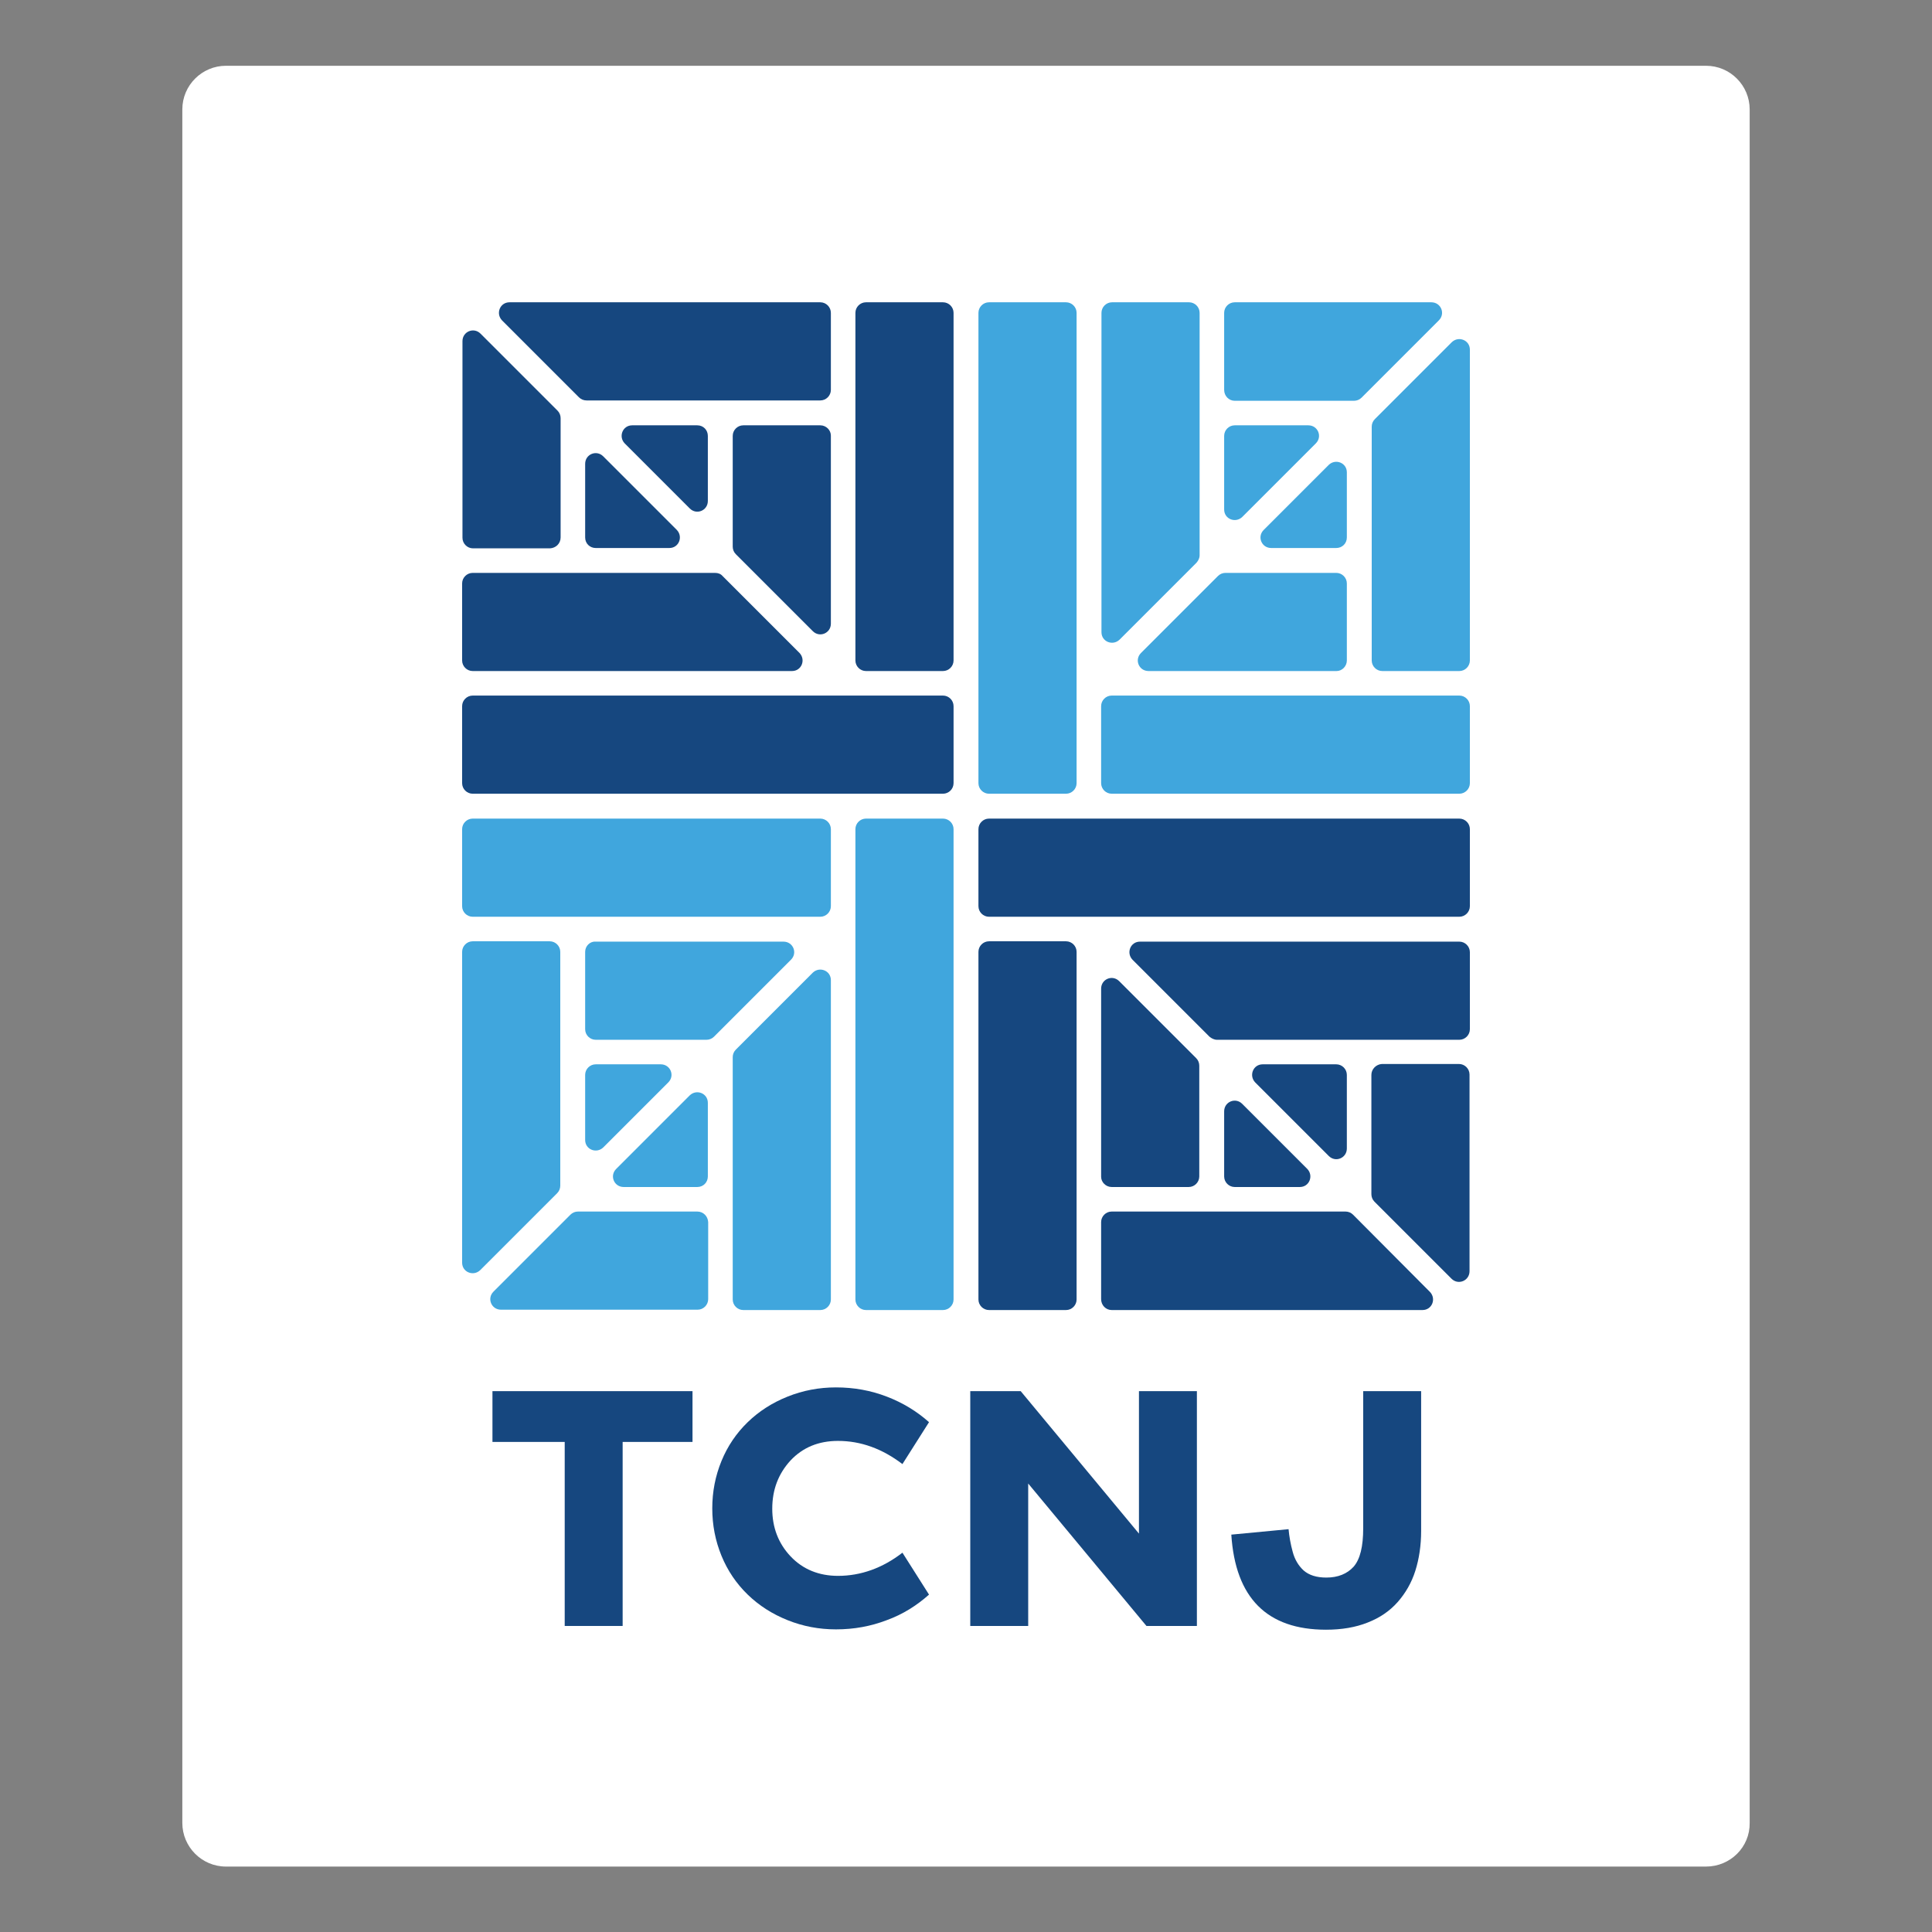
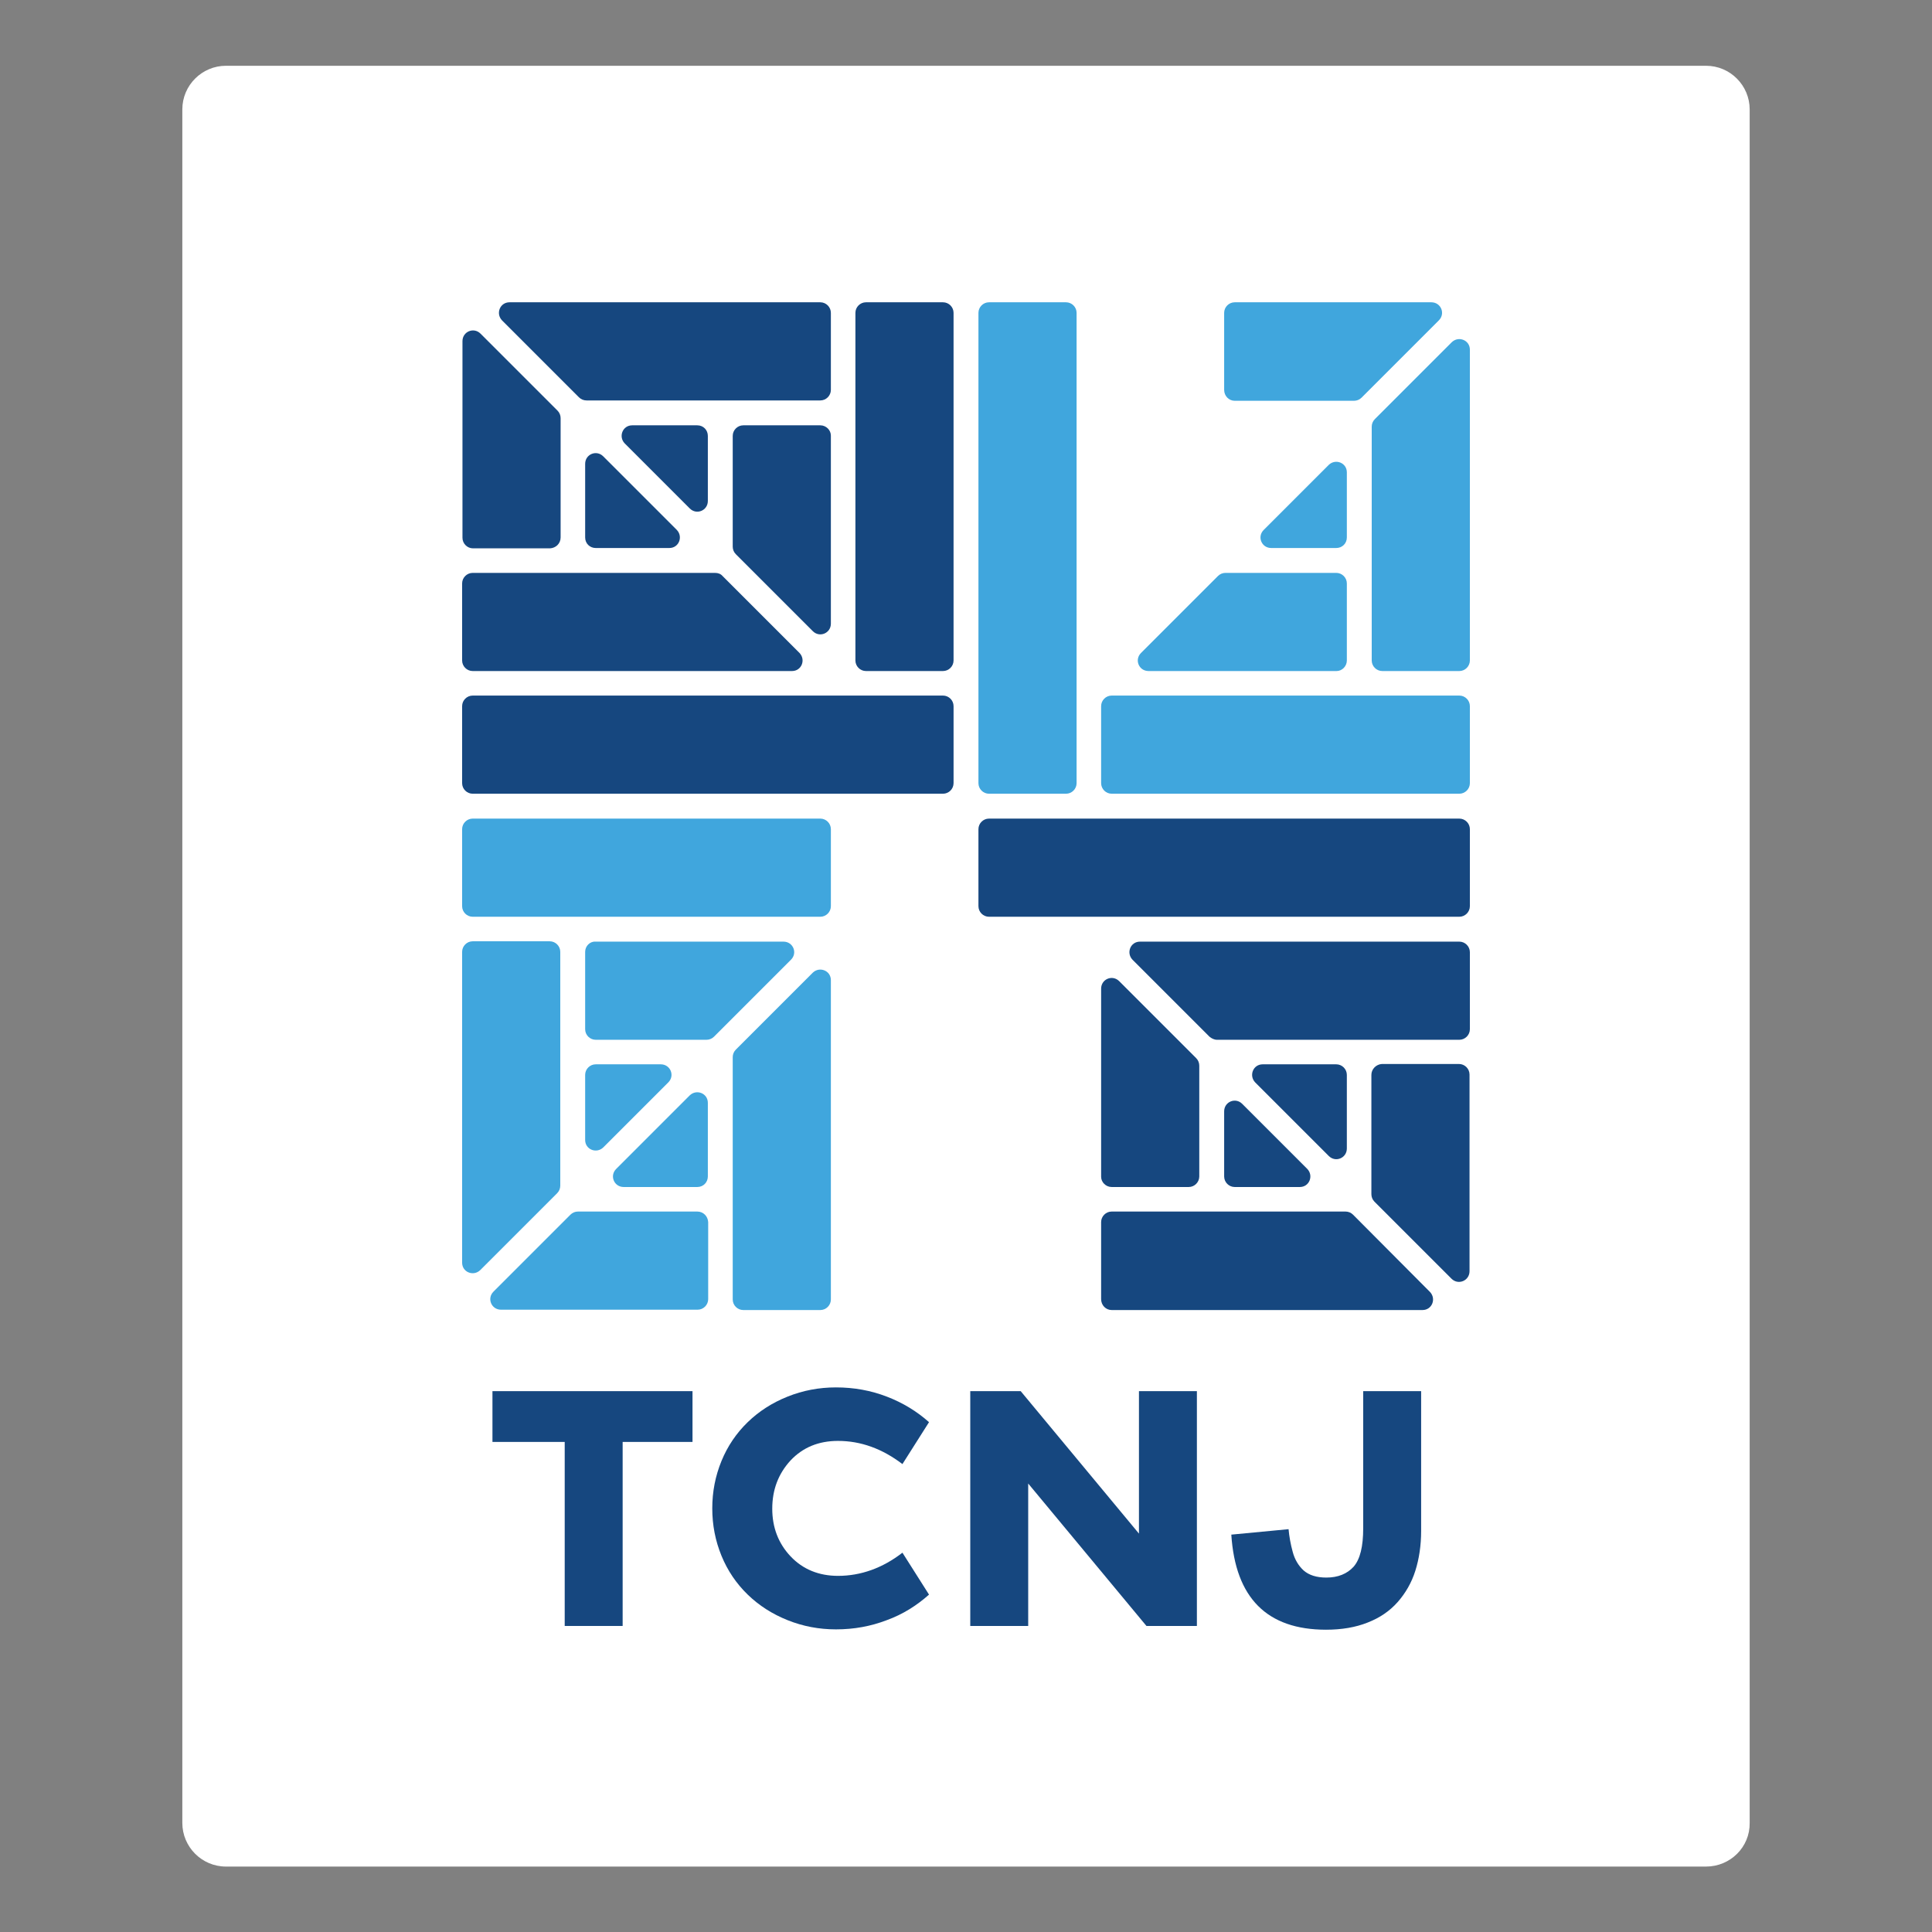
<svg xmlns="http://www.w3.org/2000/svg" version="1.1" id="Layer_1" x="0px" y="0px" viewBox="0 0 566.9 566.9" style="enable-background:new 0 0 566.9 566.9;" xml:space="preserve">
  <rect x="0" y="0" width="566.9" height="566.9" fill="#808080" stroke="none" />
  <style type="text/css">
	.st0{fill:#FFFFFF;}
	.st1{fill:#16477F;}
	.st2{fill:#40A6DD;}
</style>
  <g>
    <path class="st0" d="M500.6,547.7H66.3c-7.1,0-12.8-5.8-12.8-12.8V32.1c0-7.1,5.8-12.8,12.8-12.8h434.3c7.1,0,12.8,5.8,12.8,12.8   v502.8C513.5,542,507.7,547.7,500.6,547.7z" />
    <g>
      <g>
        <g>
          <path class="st1" d="M209.8,168.1h-71.1c-1.7,0-3.1,1.4-3.1,3.1v22.6c0,1.7,1.4,3.1,3.1,3.1h93.7c2.8,0,4.1-3.3,2.2-5.3L212,169      C211.5,168.4,210.7,168.1,209.8,168.1z" />
          <path class="st1" d="M174.8,160.8h21.6c2.8,0,4.1-3.3,2.2-5.3L177,133.9c-2-2-5.3-0.6-5.3,2.2v21.6      C171.7,159.5,173.1,160.8,174.8,160.8z" />
          <path class="st1" d="M164.5,157.7v-35c0-0.8-0.3-1.6-0.9-2.2l-22.6-22.6c-2-2-5.3-0.6-5.3,2.2v57.7c0,1.7,1.4,3.1,3.1,3.1h22.6      C163.1,160.8,164.5,159.5,164.5,157.7z" />
          <path class="st1" d="M254.1,196.9h22.6c1.7,0,3.1-1.4,3.1-3.1v-102c0-1.7-1.4-3.1-3.1-3.1h-22.6c-1.7,0-3.1,1.4-3.1,3.1v102      C251,195.5,252.4,196.9,254.1,196.9z" />
          <path class="st1" d="M240.7,88.7h-91.2c-2.8,0-4.1,3.3-2.2,5.3l22.6,22.6c0.6,0.6,1.4,0.9,2.2,0.9h68.6c1.7,0,3.1-1.4,3.1-3.1      V91.8C243.8,90.1,242.4,88.7,240.7,88.7z" />
          <path class="st1" d="M135.6,207.2v22.6c0,1.7,1.4,3.1,3.1,3.1h138c1.7,0,3.1-1.4,3.1-3.1v-22.6c0-1.7-1.4-3.1-3.1-3.1h-138      C137,204.1,135.6,205.5,135.6,207.2z" />
          <path class="st1" d="M240.7,124.8h-22.6c-1.7,0-3.1,1.4-3.1,3.1v32.5c0,0.8,0.3,1.6,0.9,2.2l22.6,22.6c2,2,5.3,0.6,5.3-2.2      v-55.2C243.8,126.2,242.4,124.8,240.7,124.8z" />
          <path class="st1" d="M204.6,124.8h-19.1c-2.8,0-4.1,3.3-2.2,5.3l19.1,19.1c2,2,5.3,0.6,5.3-2.2v-19.1      C207.7,126.2,206.4,124.8,204.6,124.8z" />
        </g>
        <g>
-           <path class="st2" d="M352,162.9V91.8c0-1.7-1.4-3.1-3.1-3.1h-22.6c-1.7,0-3.1,1.4-3.1,3.1v93.7c0,2.8,3.3,4.1,5.3,2.2l22.6-22.6      C351.6,164.5,352,163.8,352,162.9z" />
-           <path class="st2" d="M359.2,127.9v21.6c0,2.8,3.3,4.1,5.3,2.2l21.6-21.6c2-2,0.6-5.3-2.2-5.3h-21.6      C360.6,124.8,359.2,126.2,359.2,127.9z" />
          <path class="st2" d="M362.3,117.6h35c0.8,0,1.6-0.3,2.2-0.9L422.2,94c2-2,0.6-5.3-2.2-5.3h-57.7c-1.7,0-3.1,1.4-3.1,3.1v22.6      C359.2,116.2,360.6,117.6,362.3,117.6z" />
          <path class="st2" d="M323.1,207.2v22.6c0,1.7,1.4,3.1,3.1,3.1h102c1.7,0,3.1-1.4,3.1-3.1v-22.6c0-1.7-1.4-3.1-3.1-3.1h-102      C324.5,204.1,323.1,205.5,323.1,207.2z" />
          <path class="st2" d="M431.3,193.8v-91.2c0-2.8-3.3-4.1-5.3-2.2L403.4,123c-0.6,0.6-0.9,1.4-0.9,2.2v68.6c0,1.7,1.4,3.1,3.1,3.1      h22.6C429.9,196.9,431.3,195.5,431.3,193.8z" />
          <path class="st2" d="M312.8,88.7h-22.6c-1.7,0-3.1,1.4-3.1,3.1v138c0,1.7,1.4,3.1,3.1,3.1h22.6c1.7,0,3.1-1.4,3.1-3.1v-138      C315.9,90.1,314.5,88.7,312.8,88.7z" />
          <path class="st2" d="M395.2,193.8v-22.6c0-1.7-1.4-3.1-3.1-3.1h-32.5c-0.8,0-1.6,0.3-2.2,0.9l-22.6,22.6c-2,2-0.6,5.3,2.2,5.3      h55.2C393.8,196.9,395.2,195.5,395.2,193.8z" />
          <path class="st2" d="M395.2,157.7v-19.1c0-2.8-3.3-4.1-5.3-2.2l-19.1,19.1c-2,2-0.6,5.3,2.2,5.3h19.1      C393.8,160.8,395.2,159.5,395.2,157.7z" />
        </g>
        <g>
          <path class="st1" d="M357.1,305.1h71.1c1.7,0,3.1-1.4,3.1-3.1v-22.6c0-1.7-1.4-3.1-3.1-3.1h-93.7c-2.8,0-4.1,3.3-2.2,5.3      l22.6,22.6C355.5,304.7,356.3,305.1,357.1,305.1z" />
          <path class="st1" d="M392.1,312.3h-21.6c-2.8,0-4.1,3.3-2.2,5.3l21.6,21.6c2,2,5.3,0.6,5.3-2.2v-21.6      C395.2,313.7,393.8,312.3,392.1,312.3z" />
          <path class="st1" d="M402.4,315.4v35c0,0.8,0.3,1.6,0.9,2.2l22.6,22.6c2,2,5.3,0.6,5.3-2.2v-57.7c0-1.7-1.4-3.1-3.1-3.1h-22.6      C403.8,312.3,402.4,313.7,402.4,315.4z" />
-           <path class="st1" d="M312.8,276.2h-22.6c-1.7,0-3.1,1.4-3.1,3.1v102c0,1.7,1.4,3.1,3.1,3.1h22.6c1.7,0,3.1-1.4,3.1-3.1v-102      C315.9,277.6,314.5,276.2,312.8,276.2z" />
          <path class="st1" d="M326.2,384.4h91.2c2.8,0,4.1-3.3,2.2-5.3L397,356.4c-0.6-0.6-1.4-0.9-2.2-0.9h-68.6c-1.7,0-3.1,1.4-3.1,3.1      v22.6C323.1,383,324.5,384.4,326.2,384.4z" />
          <path class="st1" d="M431.3,265.9v-22.6c0-1.7-1.4-3.1-3.1-3.1h-138c-1.7,0-3.1,1.4-3.1,3.1v22.6c0,1.7,1.4,3.1,3.1,3.1h138      C429.9,269,431.3,267.6,431.3,265.9z" />
          <path class="st1" d="M326.2,348.3h22.6c1.7,0,3.1-1.4,3.1-3.1v-32.5c0-0.8-0.3-1.6-0.9-2.2l-22.6-22.6c-2-2-5.3-0.6-5.3,2.2      v55.2C323.1,346.9,324.5,348.3,326.2,348.3z" />
          <path class="st1" d="M362.3,348.3h19.1c2.8,0,4.1-3.3,2.2-5.3l-19.1-19.1c-2-2-5.3-0.6-5.3,2.2v19.1      C359.2,346.9,360.6,348.3,362.3,348.3z" />
        </g>
        <g>
          <path class="st2" d="M215,310.2v71.1c0,1.7,1.4,3.1,3.1,3.1h22.6c1.7,0,3.1-1.4,3.1-3.1v-93.7c0-2.8-3.3-4.1-5.3-2.2L215.9,308      C215.3,308.6,215,309.4,215,310.2z" />
          <path class="st2" d="M207.7,345.2v-21.6c0-2.8-3.3-4.1-5.3-2.2L180.8,343c-2,2-0.6,5.3,2.2,5.3h21.6      C206.4,348.3,207.7,346.9,207.7,345.2z" />
          <path class="st2" d="M204.6,355.5h-35c-0.8,0-1.6,0.3-2.2,0.9l-22.6,22.6c-2,2-0.6,5.3,2.2,5.3h57.7c1.7,0,3.1-1.4,3.1-3.1      v-22.6C207.7,356.9,206.4,355.5,204.6,355.5z" />
          <path class="st2" d="M243.8,265.9v-22.6c0-1.7-1.4-3.1-3.1-3.1h-102c-1.7,0-3.1,1.4-3.1,3.1v22.6c0,1.7,1.4,3.1,3.1,3.1h102      C242.4,269,243.8,267.6,243.8,265.9z" />
          <path class="st2" d="M135.6,279.3v91.2c0,2.8,3.3,4.1,5.3,2.2l22.6-22.6c0.6-0.6,0.9-1.4,0.9-2.2v-68.6c0-1.7-1.4-3.1-3.1-3.1      h-22.6C137,276.2,135.6,277.6,135.6,279.3z" />
-           <path class="st2" d="M254.1,384.4h22.6c1.7,0,3.1-1.4,3.1-3.1v-138c0-1.7-1.4-3.1-3.1-3.1h-22.6c-1.7,0-3.1,1.4-3.1,3.1v138      C251,383,252.4,384.4,254.1,384.4z" />
          <path class="st2" d="M171.7,279.3V302c0,1.7,1.4,3.1,3.1,3.1h32.5c0.8,0,1.6-0.3,2.2-0.9l22.6-22.6c2-2,0.6-5.3-2.2-5.3h-55.2      C173.1,276.2,171.7,277.6,171.7,279.3z" />
          <path class="st2" d="M171.7,315.4v19.1c0,2.8,3.3,4.1,5.3,2.2l19.1-19.1c2-2,0.6-5.3-2.2-5.3h-19.1      C173.1,312.3,171.7,313.7,171.7,315.4z" />
        </g>
      </g>
      <g>
        <path class="st1" d="M203.3,423.1h-20.6v54h-17v-54h-21.2v-14.9h58.7V423.1z" />
        <path class="st1" d="M226.6,442.7c0,5.5,1.8,10.2,5.4,14c3.6,3.8,8.3,5.7,13.9,5.7c6.7,0,13.1-2.3,18.9-6.8l7.8,12.3     c-3.6,3.2-7.7,5.8-12.4,7.5c-4.7,1.8-9.6,2.7-14.9,2.7c-5,0-9.7-0.9-14.2-2.7c-4.5-1.8-8.4-4.3-11.7-7.5c-3.3-3.2-5.9-7-7.7-11.4     c-1.8-4.4-2.7-9-2.7-13.9c0-4.9,0.9-9.5,2.7-13.9c1.8-4.4,4.4-8.2,7.7-11.4c3.3-3.2,7.2-5.7,11.7-7.5c4.5-1.8,9.2-2.7,14.2-2.7     c5.3,0,10.2,0.9,14.9,2.7c4.7,1.8,8.8,4.3,12.4,7.5l-7.8,12.3c-5.9-4.5-12.2-6.8-18.9-6.8c-5.7,0-10.3,1.9-13.9,5.7     C228.4,432.4,226.6,437.1,226.6,442.7z" />
        <path class="st1" d="M336.4,477.1l-34.7-41.8v41.8h-17v-68.9h14.8l34.7,41.8v-41.8h17v68.9H336.4z" />
        <path class="st1" d="M400,408.2h17v41c0,4.3-0.6,8.2-1.7,11.7c-1.1,3.5-2.9,6.6-5.2,9.2c-2.3,2.6-5.2,4.6-8.8,6     c-3.5,1.4-7.6,2.1-12.2,2.1c-17.3,0-26.6-9.3-27.8-27.9l16.8-1.6c0.2,2.2,0.6,4.4,1.2,6.6c0.6,2.3,1.7,4.1,3.2,5.5     c1.6,1.4,3.8,2.1,6.7,2.1c3.4,0,6.1-1.1,8-3.2c1.9-2.2,2.8-5.9,2.8-11.3V408.2z" />
      </g>
    </g>
  </g>
</svg>